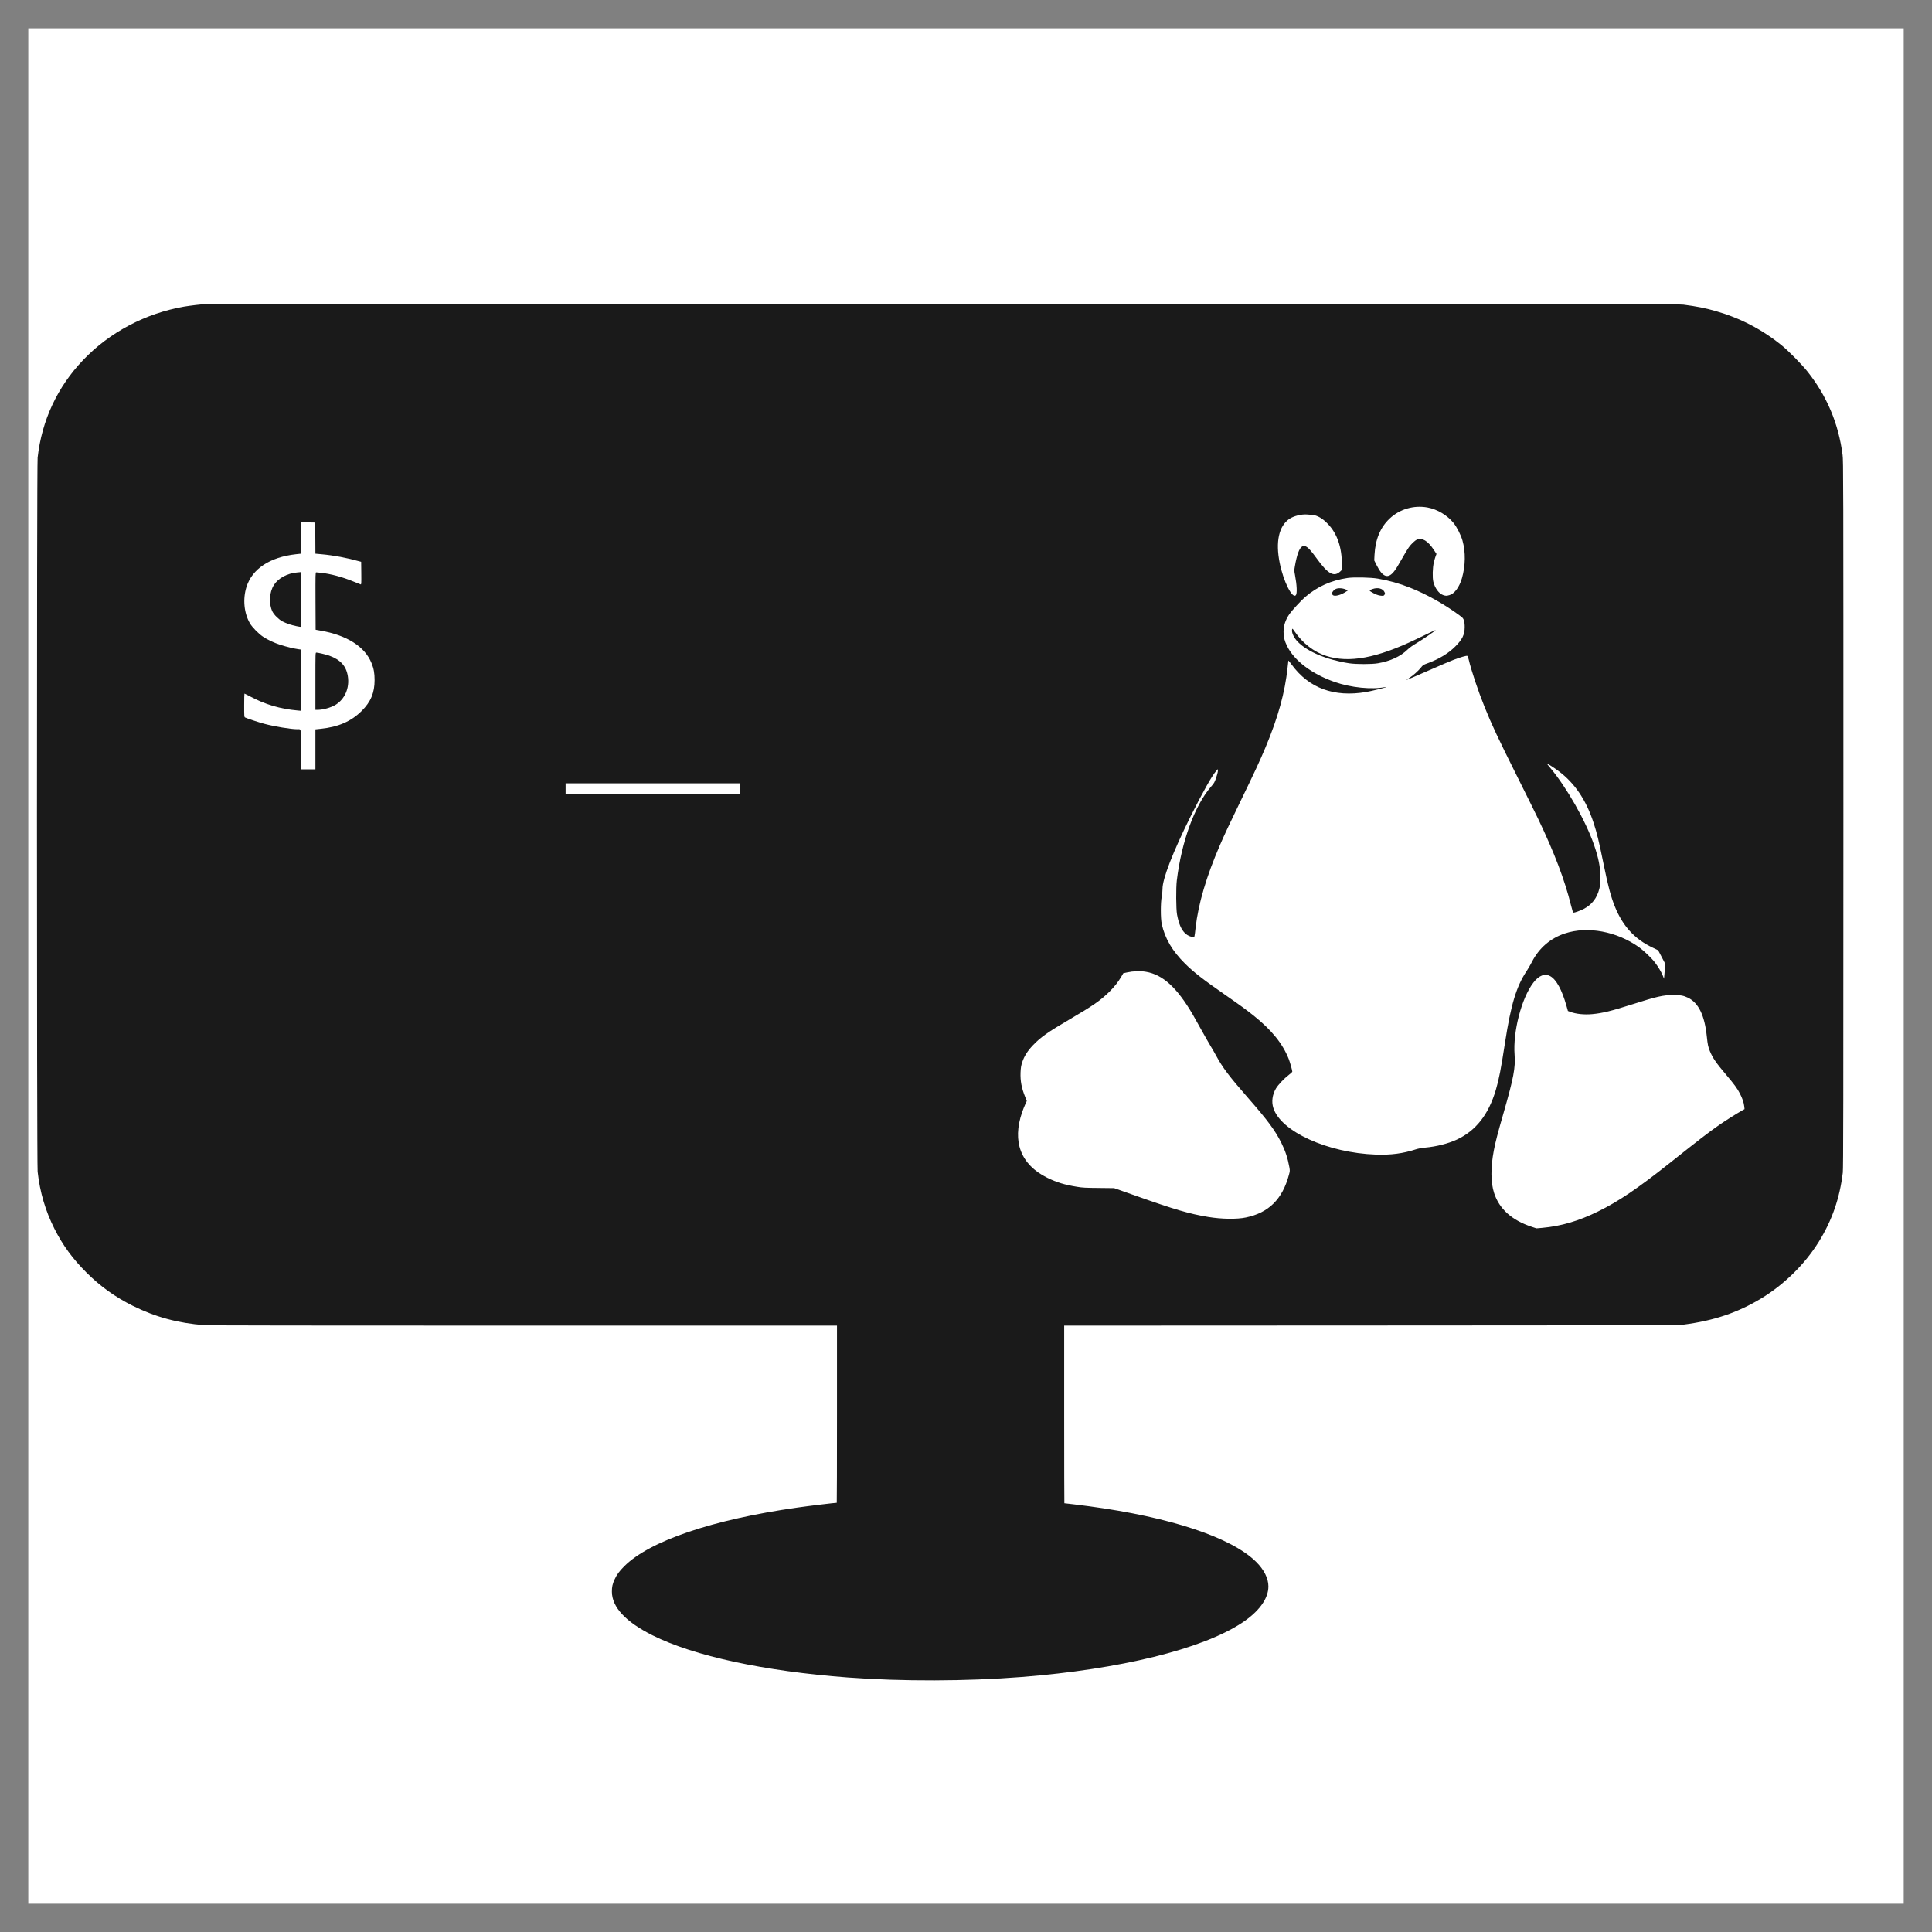
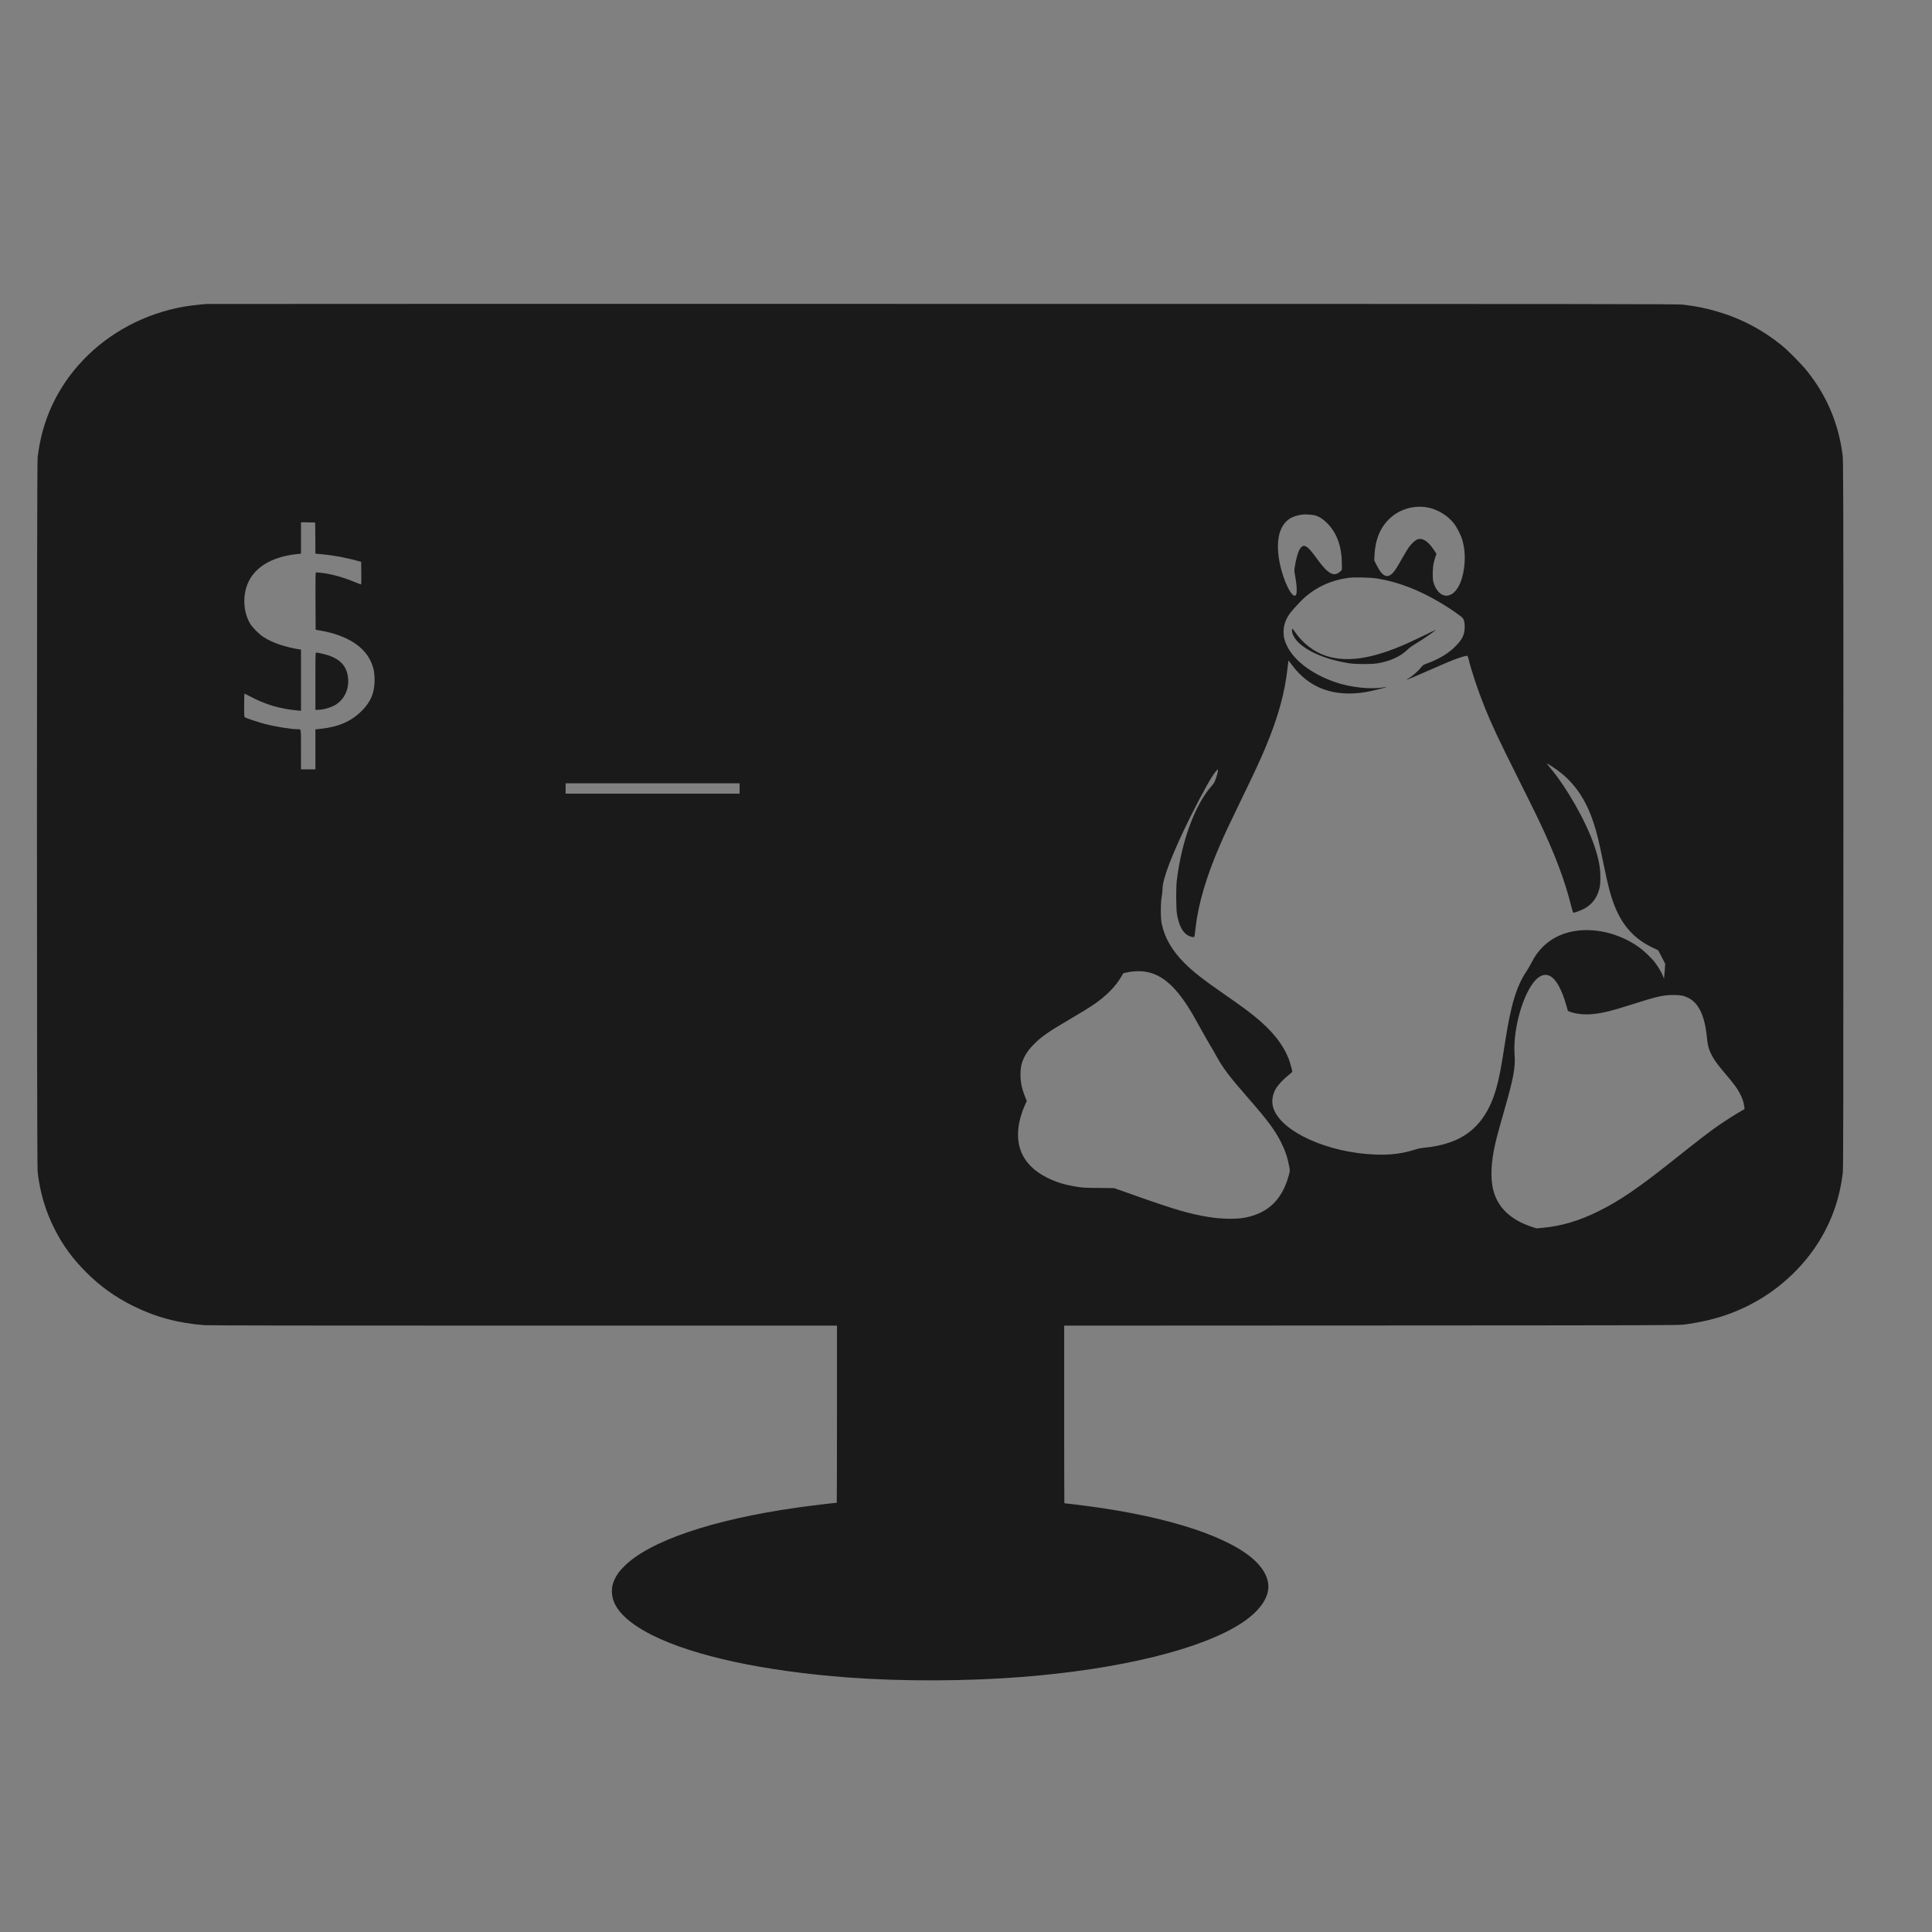
<svg xmlns="http://www.w3.org/2000/svg" xmlns:ns1="http://sodipodi.sourceforge.net/DTD/sodipodi-0.dtd" xmlns:ns2="http://www.inkscape.org/namespaces/inkscape" version="1.0" width="300" height="300" viewBox="0 0 300 300" preserveAspectRatio="xMidYMid" id="svg18" ns1:docname="logo.svg" ns2:version="1.2.2 (b0a8486541, 2022-12-01)">
  <rect x="0" y="0" width="300" height="300" fill="#808080" stroke="none" />
  <defs id="defs22" />
  <ns1:namedview id="namedview20" pagecolor="#ffffff" bordercolor="#666666" borderopacity="1.0" ns2:showpageshadow="2" ns2:pageopacity="0.0" ns2:pagecheckerboard="0" ns2:deskcolor="#d1d1d1" ns2:document-units="pt" showgrid="false" ns2:zoom="0.83192615" ns2:cx="228.98667" ns2:cy="338.9724" ns2:window-width="1854" ns2:window-height="981" ns2:window-x="0" ns2:window-y="0" ns2:window-maximized="1" ns2:current-layer="svg18" />
-   <rect style="fill:#ffffff;fill-rule:evenodd;stroke-width:0.133;stroke-linejoin:round;stroke-opacity:0.446;paint-order:stroke fill markers" id="rect409" width="291.215" height="291.215" x="4.392" y="4.392" />
  <g transform="matrix(0.007,0,0,-0.007,2.496,299.153)" fill="#000000" stroke="none" id="g16" style="fill:#1a1a1a;stroke-width:13.897">
    <path d="m 4235,35993 c -122,-6 -374,-36 -510,-59 -858,-150 -1650,-569 -2236,-1183 -573,-599 -918,-1339 -1011,-2166 -20,-179 -20,-15661 0,-15840 51,-457 173,-869 373,-1266 186,-369 404,-666 713,-974 305,-304 634,-540 1023,-734 504,-251 1012,-388 1598,-431 94,-7 2427,-10 7083,-10 h 6942 v -1965 c 0,-1081 -2,-1965 -5,-1965 -43,0 -625,-70 -875,-106 -1875,-265 -3272,-738 -3836,-1299 -111,-110 -170,-190 -219,-299 -45,-98 -59,-165 -58,-271 4,-343 306,-666 900,-964 922,-461 2478,-797 4338,-936 1198,-89 2628,-85 3850,11 2186,171 4001,617 4885,1199 381,251 590,538 590,810 0,178 -96,371 -272,545 -544,541 -1905,993 -3713,1234 -158,21 -526,66 -541,66 -2,0 -4,886 -4,1970 v 1970 l 6808,3 c 6339,3 6816,4 6937,20 668,87 1197,266 1715,579 513,311 971,761 1279,1258 294,473 465,967 533,1535 11,90 13,1535 13,7945 0,7494 -1,7841 -18,7975 -90,696 -349,1311 -784,1856 -126,157 -414,450 -563,571 -439,356 -920,607 -1465,763 -228,66 -430,106 -720,143 -120,15 -1322,16 -16410,17 -8954,1 -16307,0 -16340,-2 z m 27075,-4514 c 218,-40 440,-173 579,-346 74,-93 160,-262 196,-387 72,-254 68,-558 -12,-836 -56,-195 -163,-341 -273,-374 -67,-20 -85,-20 -144,0 -93,32 -182,153 -217,294 -23,91 -17,315 11,430 12,52 31,116 41,142 l 18,46 -60,92 c -132,199 -257,275 -374,226 -46,-20 -127,-97 -180,-171 -24,-33 -80,-125 -125,-205 -117,-207 -148,-258 -197,-323 -136,-178 -256,-139 -390,128 l -55,110 6,125 c 18,342 131,612 338,805 223,209 533,299 838,244 z m -2562,-164 c 115,-8 236,-78 357,-207 201,-211 305,-513 305,-889 v -125 l -32,-31 c -142,-135 -274,-64 -525,284 -127,175 -190,244 -243,268 -41,19 -43,19 -79,0 -65,-36 -120,-182 -165,-448 -14,-81 -14,-94 4,-186 42,-220 50,-410 20,-446 -77,-93 -277,303 -359,713 -95,468 -19,817 211,976 96,65 268,109 393,100 22,-2 73,-6 113,-9 z m -22110,-516 2,-345 133,-12 c 278,-25 573,-81 852,-160 l 30,-8 3,-253 c 2,-238 1,-253 -15,-248 -10,3 -85,33 -168,67 -237,97 -491,165 -710,190 -49,5 -98,10 -108,10 -16,0 -17,-35 -15,-637 l 3,-636 100,-18 c 592,-101 992,-355 1140,-722 50,-123 68,-221 68,-377 0,-281 -84,-483 -287,-685 -233,-232 -519,-356 -913,-396 l -113,-12 v -443 -444 h -160 -160 v 439 c 0,495 8,451 -85,451 -138,0 -509,61 -732,121 -114,30 -389,121 -424,140 -18,9 -19,25 -19,269 0,143 3,260 6,260 3,0 52,-24 108,-54 351,-188 680,-286 1079,-321 l 67,-6 v 679 679 l -52,7 c -94,12 -280,57 -403,97 -143,46 -280,110 -391,184 -93,62 -233,205 -283,288 -135,228 -166,544 -79,817 128,399 520,658 1098,722 l 110,12 v 348 349 l 158,-3 157,-3 z m 23570,-898 c 250,-43 476,-106 717,-202 356,-140 763,-368 1091,-611 79,-58 86,-67 102,-118 11,-36 17,-87 16,-150 -1,-163 -53,-269 -209,-425 -151,-152 -361,-279 -607,-369 -104,-38 -108,-40 -159,-104 -61,-74 -166,-168 -253,-224 -33,-21 -62,-41 -65,-43 -10,-11 243,97 579,245 190,84 401,174 470,200 143,55 282,95 302,87 8,-2 22,-40 32,-83 55,-237 208,-695 351,-1049 161,-400 296,-688 732,-1560 190,-379 397,-798 460,-930 356,-745 585,-1346 723,-1902 27,-109 48,-173 55,-173 31,0 156,45 225,81 186,96 299,242 352,454 18,75 22,117 22,250 -1,229 -39,424 -141,720 -185,533 -606,1273 -975,1713 -43,50 -75,92 -72,92 14,0 164,-96 254,-163 362,-269 617,-644 783,-1153 79,-242 114,-388 227,-939 94,-463 155,-691 241,-908 175,-440 442,-733 840,-921 l 125,-60 78,-149 78,-149 -7,-112 c -4,-62 -10,-137 -14,-167 l -6,-54 -23,61 c -29,77 -106,207 -178,300 -71,94 -249,264 -351,337 -497,354 -1142,474 -1648,306 -322,-107 -575,-326 -731,-634 -31,-60 -83,-150 -116,-200 -226,-338 -349,-743 -478,-1580 -91,-595 -136,-822 -205,-1056 -163,-549 -442,-905 -865,-1102 -191,-89 -454,-156 -703,-178 -82,-8 -151,-21 -211,-40 -279,-91 -552,-127 -881,-115 -1068,37 -2111,511 -2276,1036 -43,137 -23,291 58,430 47,80 182,223 286,302 42,32 77,65 77,72 0,29 -51,208 -80,283 -135,340 -377,639 -775,958 -172,137 -280,216 -645,470 -479,333 -688,495 -881,687 -281,278 -445,557 -515,878 -27,121 -27,473 0,610 10,52 17,127 17,165 -4,219 230,822 625,1615 263,526 472,899 559,996 l 44,49 v -40 c 0,-22 -17,-90 -38,-151 -35,-102 -44,-119 -111,-195 -366,-422 -657,-1218 -762,-2084 -20,-169 -17,-634 5,-755 39,-209 94,-336 181,-419 52,-49 125,-81 182,-81 26,0 24,-9 49,210 60,526 238,1132 538,1825 93,217 229,507 442,945 324,666 446,929 572,1230 279,667 430,1215 488,1765 9,83 17,153 18,158 1,4 36,-39 77,-95 383,-520 939,-723 1650,-602 103,17 440,100 449,110 3,4 -7,4 -24,0 -300,-61 -766,-14 -1130,114 -505,178 -891,470 -1051,795 -58,119 -78,198 -78,315 1,141 41,264 131,396 49,72 260,301 346,375 272,234 580,372 947,425 143,20 509,12 668,-15 z M 16050,25245 v -115 h -1930 -1930 v 115 115 h 1930 1930 z m 9015,-4066 c 372,-63 686,-349 1034,-942 26,-45 110,-194 186,-332 76,-137 170,-302 208,-365 39,-63 96,-163 128,-222 147,-270 289,-458 709,-938 433,-495 599,-718 737,-995 88,-176 143,-343 177,-536 15,-84 14,-89 -9,-175 -144,-539 -449,-841 -955,-945 -199,-42 -540,-37 -835,12 -419,69 -731,160 -1608,470 l -478,169 -342,4 c -292,2 -362,6 -477,25 -278,44 -458,99 -665,201 -589,291 -784,800 -558,1455 19,55 50,133 69,174 l 34,74 -34,86 c -83,206 -111,358 -104,549 5,106 11,143 36,222 45,138 118,253 240,381 169,177 332,292 797,564 537,314 697,425 899,623 109,108 195,217 263,333 l 44,76 82,18 c 141,31 294,36 422,14 z m 8971,-99 c 132,-75 255,-301 355,-653 l 33,-117 51,-19 c 129,-48 309,-67 487,-51 229,21 427,70 898,220 532,170 680,204 900,204 158,1 229,-12 328,-60 234,-114 369,-392 417,-858 19,-182 30,-234 68,-326 62,-151 141,-266 363,-527 174,-205 244,-299 302,-412 56,-108 88,-201 98,-289 l 6,-59 -58,-33 c -117,-65 -382,-233 -509,-322 -243,-170 -406,-296 -1095,-843 -708,-562 -1131,-848 -1585,-1071 -427,-211 -821,-327 -1240,-365 l -130,-11 -106,35 c -440,146 -718,396 -832,748 -77,236 -79,566 -6,947 35,184 86,382 216,832 223,777 265,1001 244,1288 -39,514 153,1253 414,1597 125,165 259,216 381,145 z" id="path4" style="fill:#1a1a1a;stroke-width:13.897" />
-     <path d="m 6237,30038 c -223,-20 -420,-126 -517,-278 -103,-161 -118,-416 -33,-590 34,-71 140,-175 221,-218 34,-18 102,-47 149,-63 85,-28 251,-65 259,-56 2,2 3,276 2,608 l -3,604 z" id="path6" style="fill:#1a1a1a;stroke-width:13.897" />
    <path d="m 6640,27625 v -635 h 48 c 119,0 288,47 391,107 214,126 323,378 280,642 -36,224 -164,364 -414,454 -71,25 -248,67 -285,67 -20,0 -20,-5 -20,-635 z" id="path8" style="fill:#1a1a1a;stroke-width:13.897" />
-     <path d="m 29273,29671 c -42,-20 -83,-70 -83,-102 0,-9 9,-24 20,-34 40,-36 182,1 296,79 l 38,25 -49,22 c -71,31 -168,36 -222,10 z" id="path10" style="fill:#1a1a1a;stroke-width:13.897" />
-     <path d="m 30092,29671 c -74,-26 -80,-34 -40,-59 92,-57 163,-85 223,-90 59,-4 64,-3 80,21 16,25 16,28 -2,64 -37,76 -148,103 -261,64 z" id="path12" style="fill:#1a1a1a;stroke-width:13.897" />
    <path d="m 28306,28775 c -17,-67 39,-188 129,-279 216,-219 643,-397 1135,-473 155,-24 503,-24 640,0 279,48 502,152 660,306 42,41 114,92 219,154 133,79 418,277 399,277 -6,0 -98,-43 -433,-205 -866,-417 -1488,-532 -1992,-369 -273,88 -521,279 -701,542 -46,67 -50,70 -56,47 z" id="path14" style="fill:#1a1a1a;stroke-width:13.897" />
  </g>
</svg>